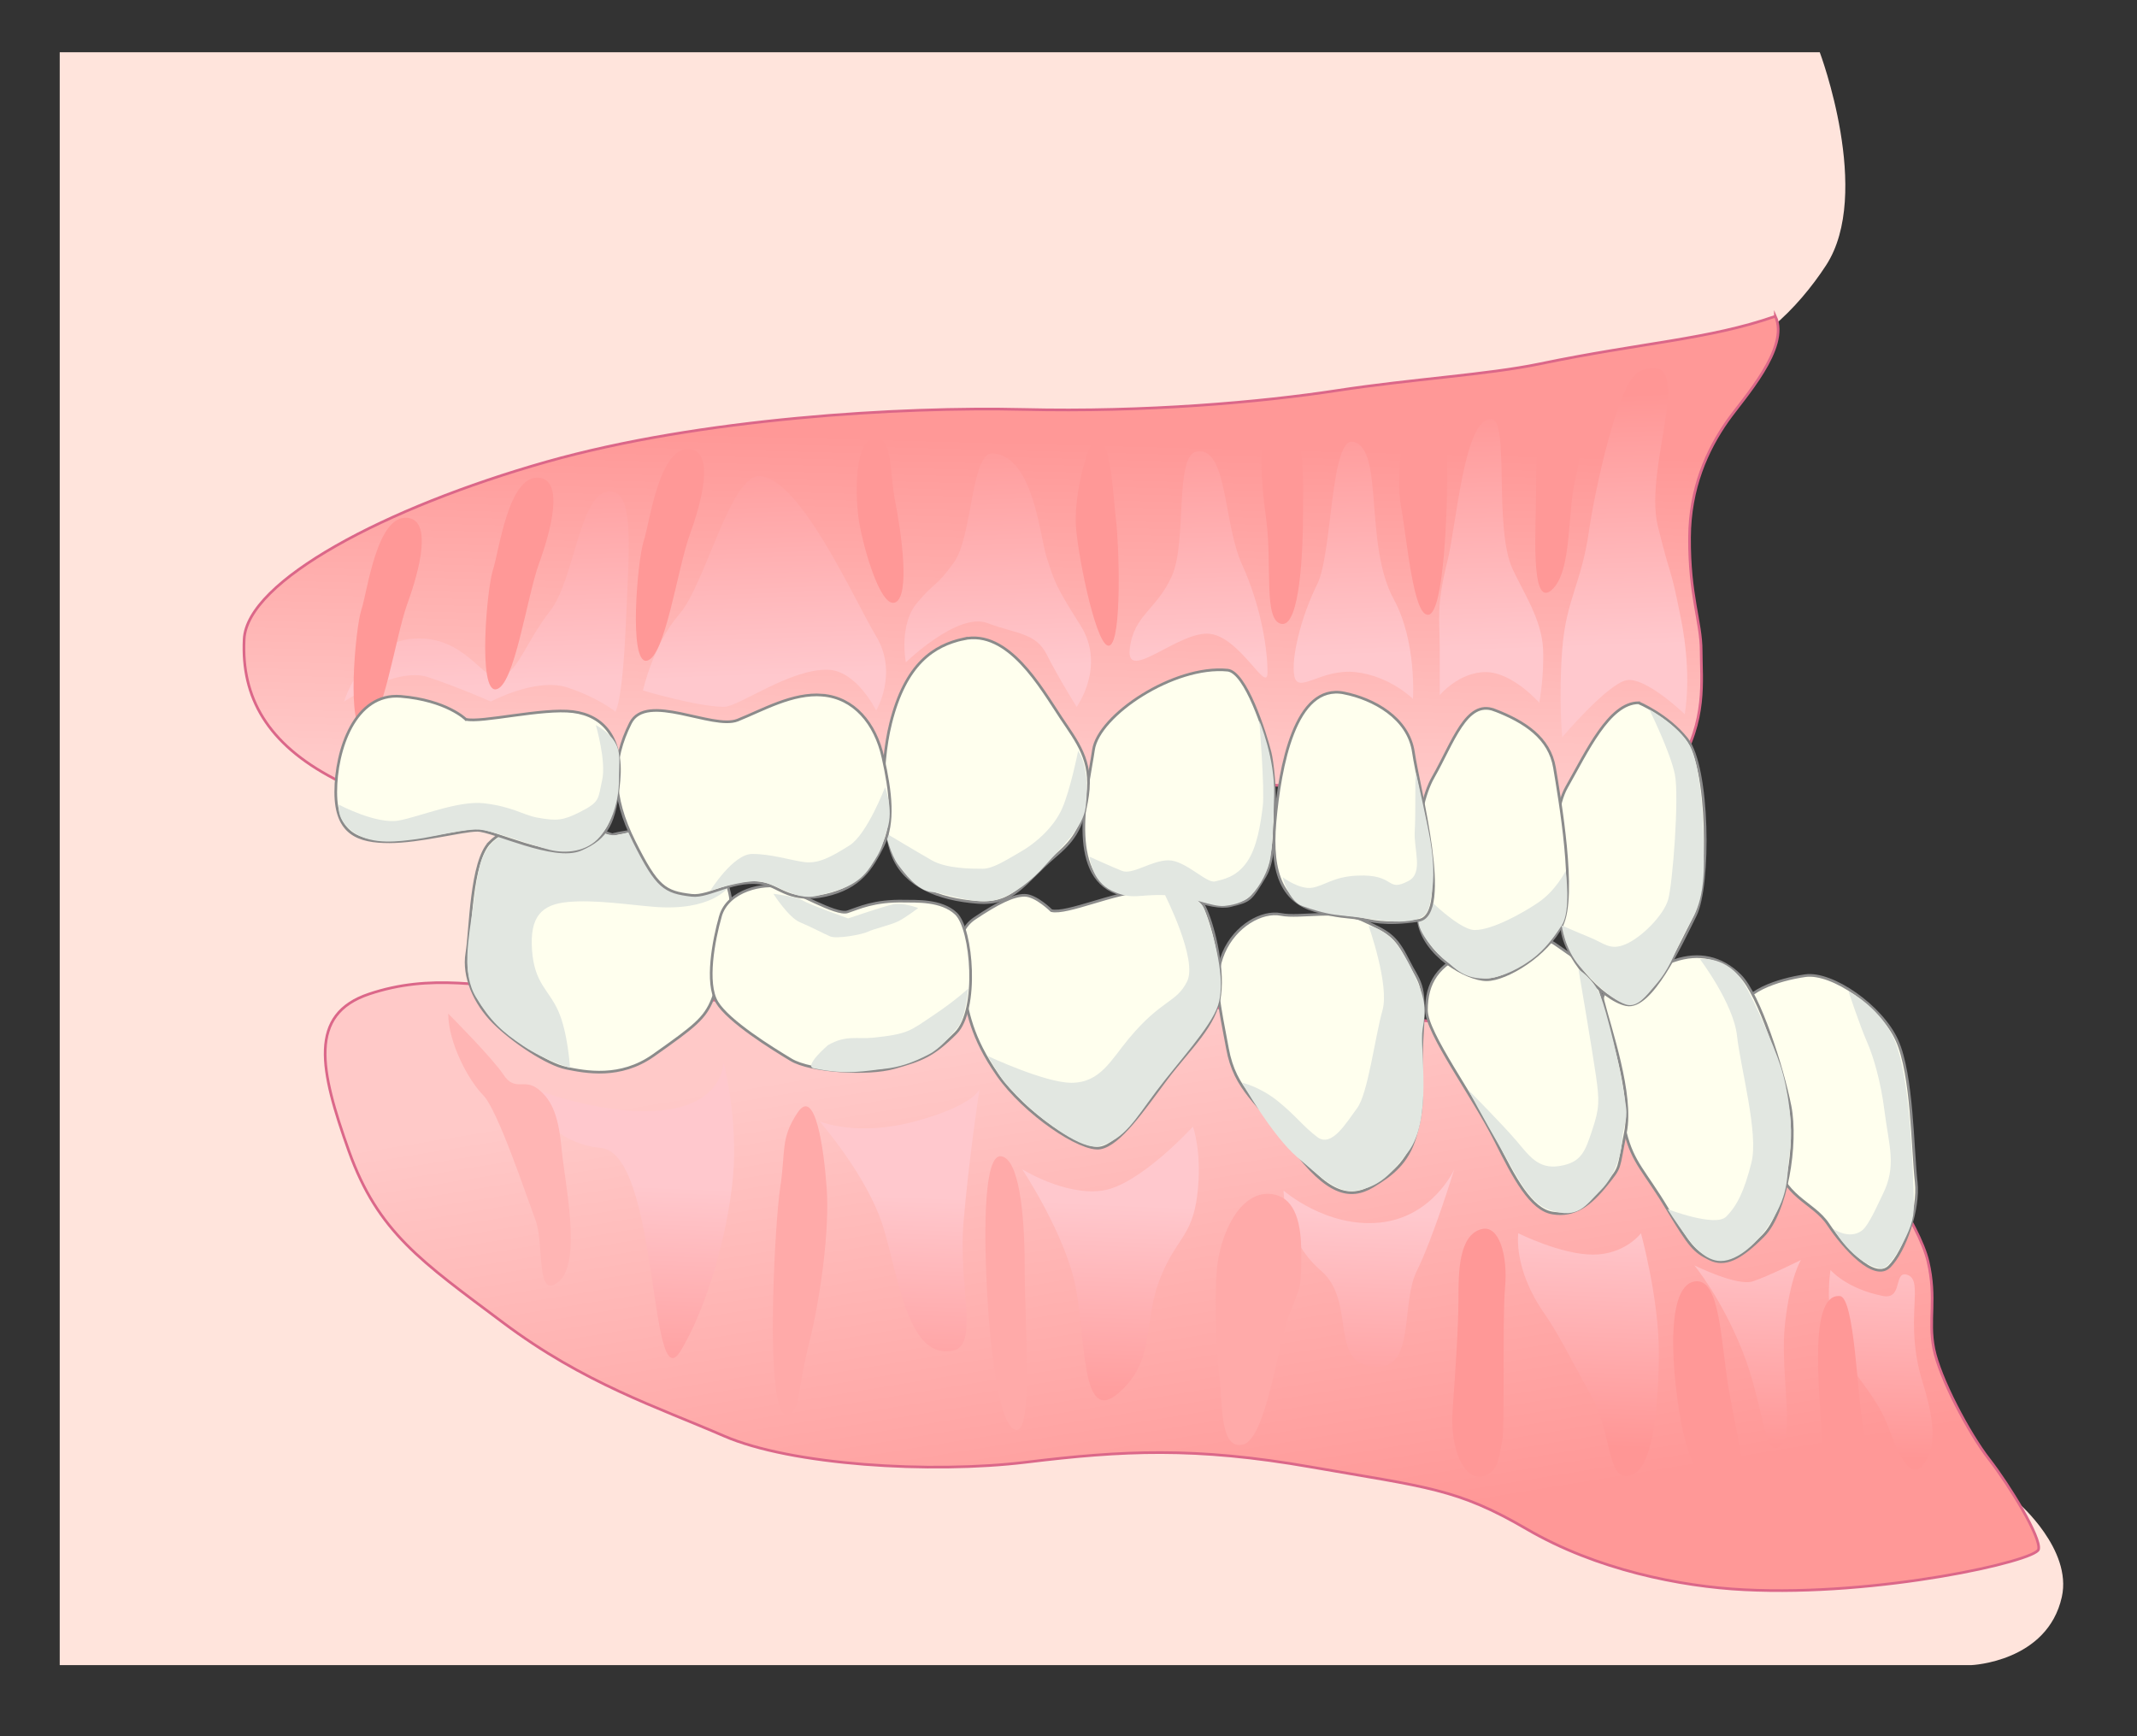
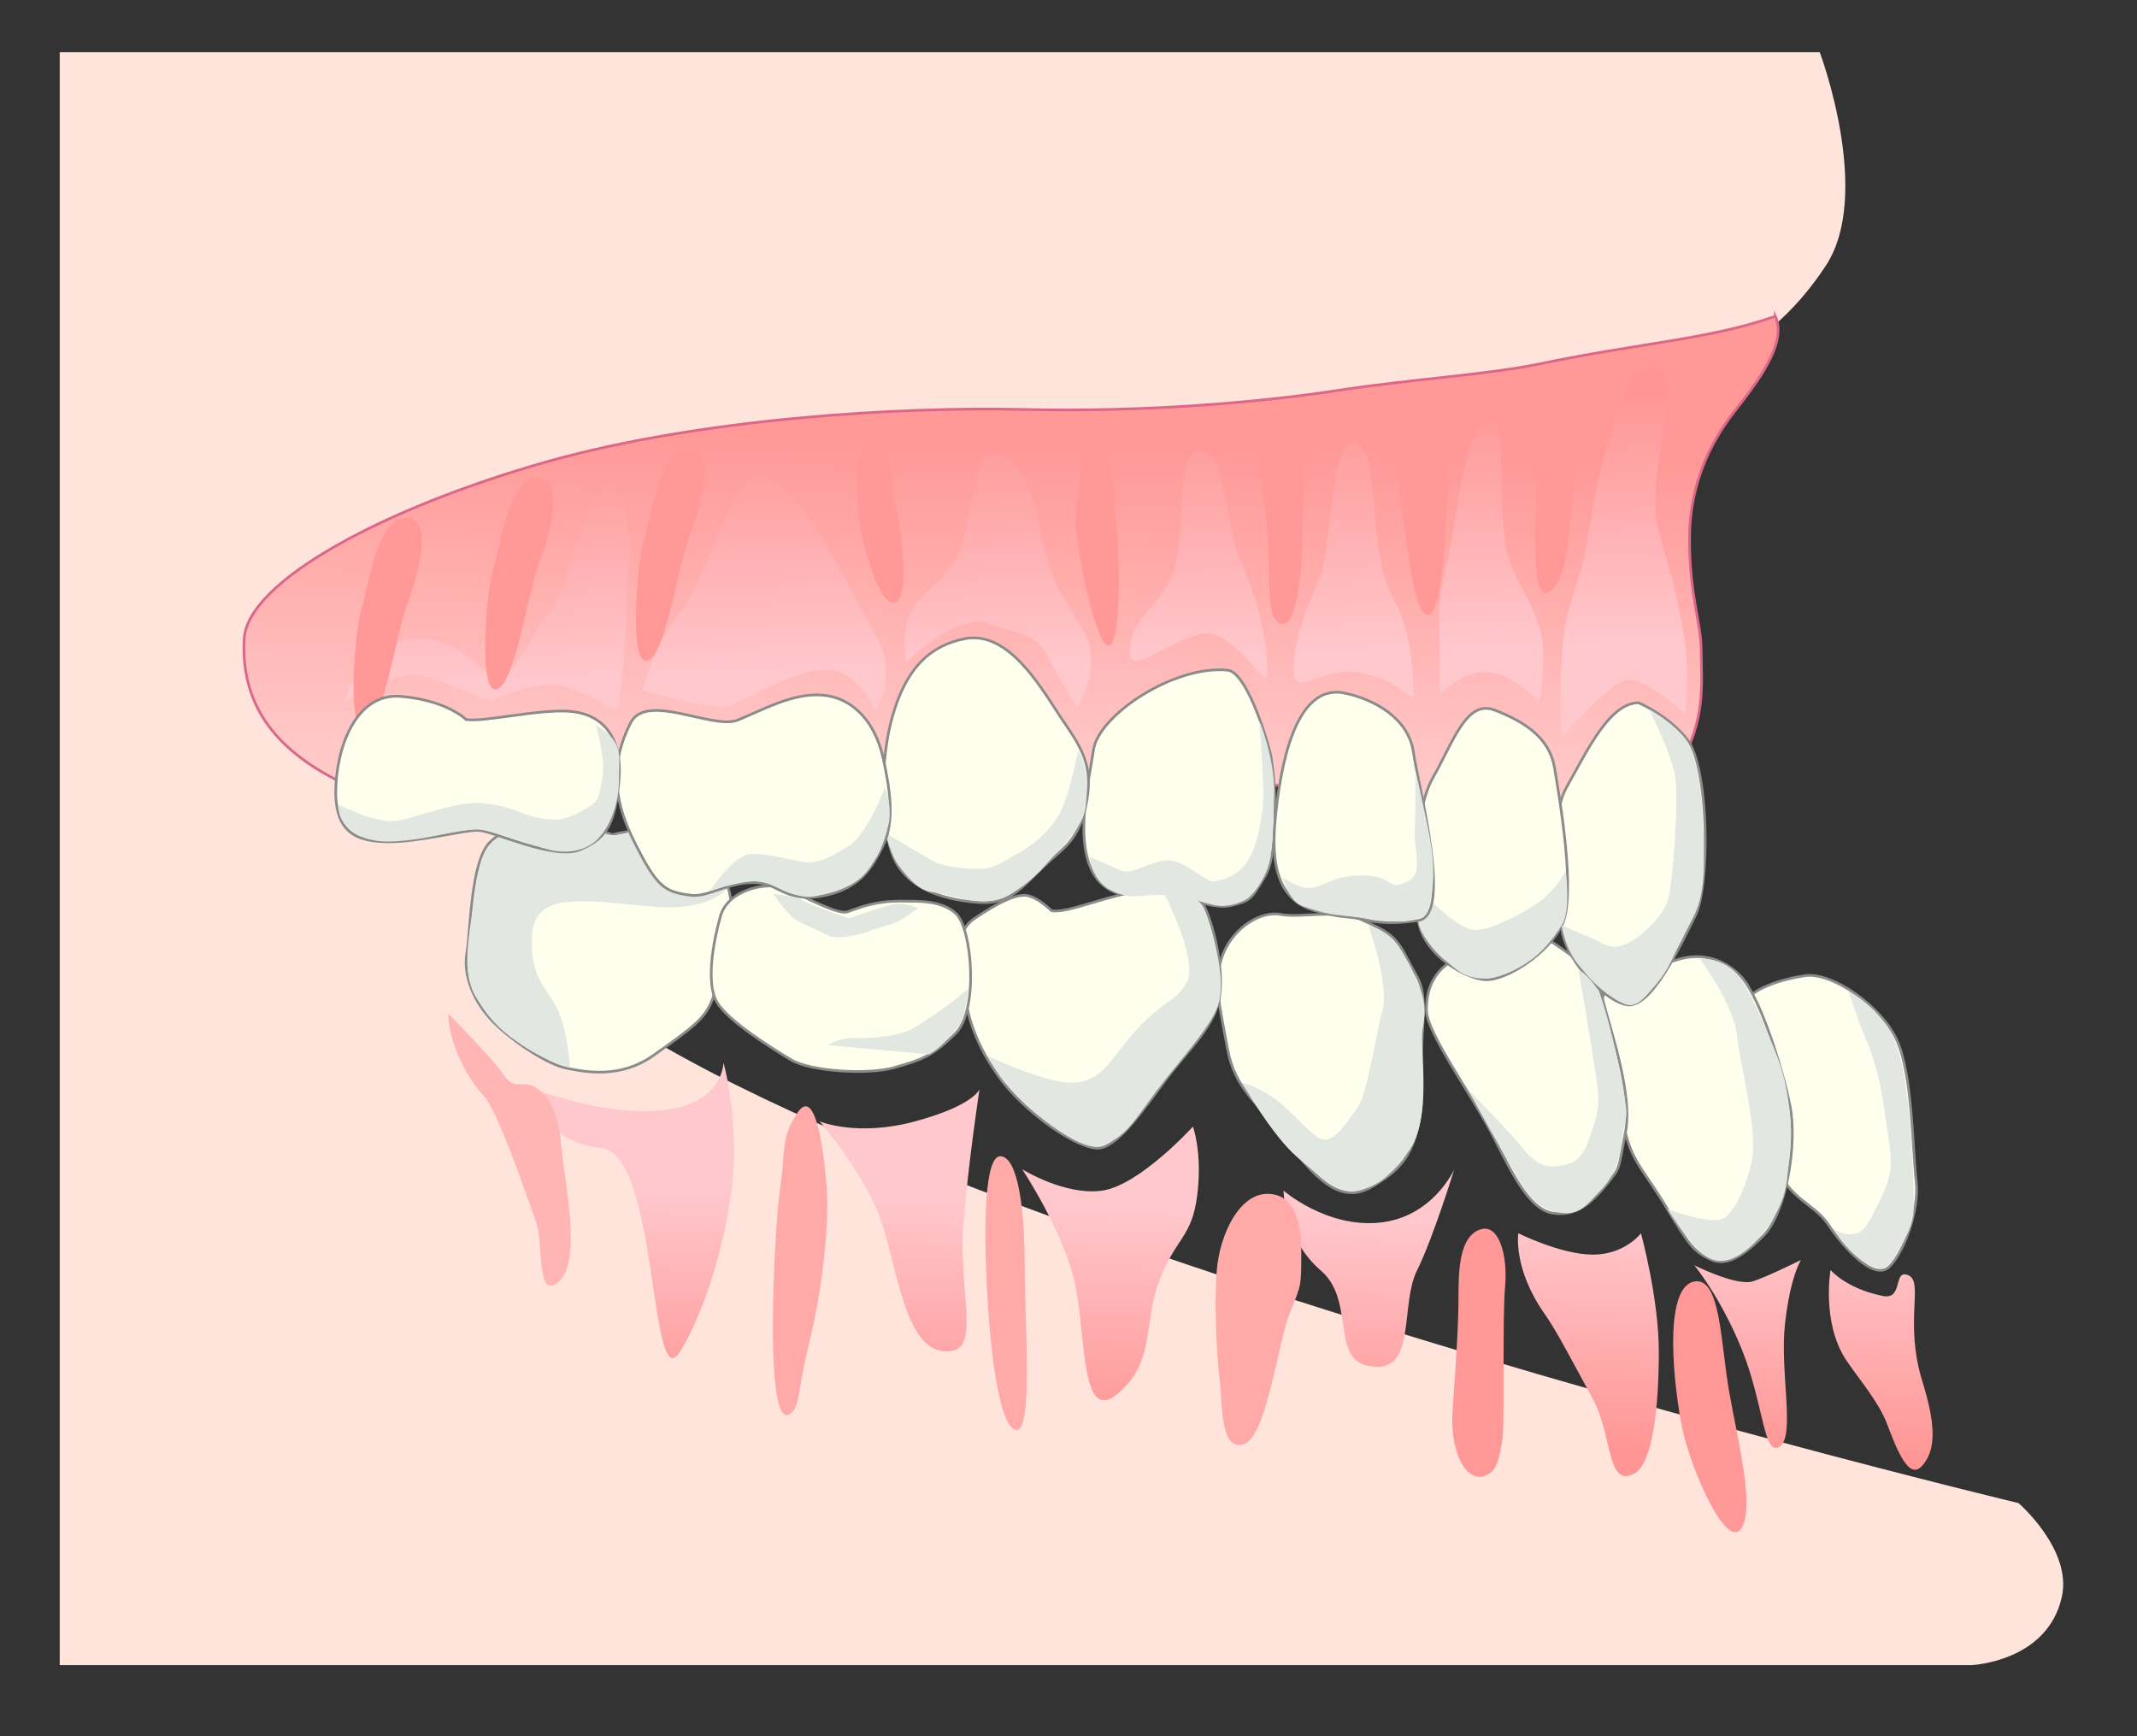
<svg xmlns="http://www.w3.org/2000/svg" xmlns:xlink="http://www.w3.org/1999/xlink" viewBox="0 0 800 650">
  <rect x="0" y="0" width="800" height="650" fill="#333333" stroke="none" />
  <defs>
    <style>
      .cls-1 {
        fill: #ffe;
        stroke: #8b8b8b;
      }

      .cls-1, .cls-2, .cls-3 {
        stroke-miterlimit: 10;
      }

      .cls-4 {
        fill: #ffe4dc;
      }

      .cls-4, .cls-5, .cls-6, .cls-7, .cls-8, .cls-9, .cls-10, .cls-11, .cls-12, .cls-13, .cls-14, .cls-15, .cls-16, .cls-17, .cls-18, .cls-19, .cls-20, .cls-21, .cls-22 {
        stroke-width: 0px;
      }

      .cls-5 {
        fill: url(#_名称未設定グラデーション_279);
      }

      .cls-6 {
        fill: #e2e7e1;
      }

      .cls-2 {
        fill: url(#_名称未設定グラデーション_232-2);
      }

      .cls-2, .cls-3 {
        stroke: #db6789;
      }

      .cls-3 {
        fill: url(#_名称未設定グラデーション_232);
      }

      .cls-7 {
        fill: #ffaaa9;
      }

      .cls-8 {
        fill: url(#_名称未設定グラデーション_279-12);
      }

      .cls-9 {
        fill: url(#_名称未設定グラデーション_279-11);
      }

      .cls-10 {
        fill: url(#_名称未設定グラデーション_279-13);
      }

      .cls-11 {
        fill: url(#_名称未設定グラデーション_279-14);
      }

      .cls-12 {
        fill: url(#_名称未設定グラデーション_279-10);
      }

      .cls-13 {
        fill: url(#_名称未設定グラデーション_279-6);
      }

      .cls-14 {
        fill: url(#_名称未設定グラデーション_279-2);
      }

      .cls-15 {
        fill: url(#_名称未設定グラデーション_279-4);
      }

      .cls-16 {
        fill: url(#_名称未設定グラデーション_279-3);
      }

      .cls-17 {
        fill: url(#_名称未設定グラデーション_279-5);
      }

      .cls-18 {
        fill: url(#_名称未設定グラデーション_279-8);
      }

      .cls-19 {
        fill: url(#_名称未設定グラデーション_279-7);
      }

      .cls-20 {
        fill: url(#_名称未設定グラデーション_279-9);
      }

      .cls-21 {
        fill: #ff9897;
      }

      .cls-22 {
        fill: #ffb5b4;
      }
    </style>
    <linearGradient id="_名称未設定グラデーション_232" data-name="名称未設定グラデーション 232" x1="375.73" y1="289.21" x2="378.96" y2="164.85" gradientUnits="userSpaceOnUse">
      <stop offset="0" stop-color="#ffc9c8" />
      <stop offset="1" stop-color="#ff9897" />
    </linearGradient>
    <linearGradient id="_名称未設定グラデーション_232-2" data-name="名称未設定グラデーション 232" x1="424.98" y1="381.96" x2="457.28" y2="579" xlink:href="#_名称未設定グラデーション_232" />
    <linearGradient id="_名称未設定グラデーション_279" data-name="名称未設定グラデーション 279" x1="604.03" y1="147.68" x2="607.34" y2="242" gradientUnits="userSpaceOnUse">
      <stop offset="0" stop-color="#ff9695" />
      <stop offset="1" stop-color="#ffc8cd" />
    </linearGradient>
    <linearGradient id="_名称未設定グラデーション_279-2" data-name="名称未設定グラデーション 279" x1="554.74" y1="149.41" x2="558.05" y2="243.73" xlink:href="#_名称未設定グラデーション_279" />
    <linearGradient id="_名称未設定グラデーション_279-3" data-name="名称未設定グラデーション 279" x1="503.08" y1="151.23" x2="506.39" y2="245.55" xlink:href="#_名称未設定グラデーション_279" />
    <linearGradient id="_名称未設定グラデーション_279-4" data-name="名称未設定グラデーション 279" x1="445.37" y1="153.25" x2="448.68" y2="247.57" xlink:href="#_名称未設定グラデーション_279" />
    <linearGradient id="_名称未設定グラデーション_279-5" data-name="名称未設定グラデーション 279" x1="370.38" y1="155.88" x2="373.69" y2="250.2" xlink:href="#_名称未設定グラデーション_279" />
    <linearGradient id="_名称未設定グラデーション_279-6" data-name="名称未設定グラデーション 279" x1="282.83" y1="158.96" x2="286.14" y2="253.28" xlink:href="#_名称未設定グラデーション_279" />
    <linearGradient id="_名称未設定グラデーション_279-7" data-name="名称未設定グラデーション 279" x1="179.64" y1="162.58" x2="182.95" y2="256.9" xlink:href="#_名称未設定グラデーション_279" />
    <linearGradient id="_名称未設定グラデーション_279-8" data-name="名称未設定グラデーション 279" x1="230.74" y1="527.62" x2="233.97" y2="443.64" xlink:href="#_名称未設定グラデーション_279" />
    <linearGradient id="_名称未設定グラデーション_279-9" data-name="名称未設定グラデーション 279" x1="332.21" y1="531.52" x2="335.44" y2="447.54" xlink:href="#_名称未設定グラデーション_279" />
    <linearGradient id="_名称未設定グラデーション_279-10" data-name="名称未設定グラデーション 279" x1="412.03" y1="534.59" x2="415.26" y2="450.61" xlink:href="#_名称未設定グラデーション_279" />
    <linearGradient id="_名称未設定グラデーション_279-11" data-name="名称未設定グラデーション 279" x1="508.75" y1="538.31" x2="511.98" y2="454.33" xlink:href="#_名称未設定グラデーション_279" />
    <linearGradient id="_名称未設定グラデーション_279-12" data-name="名称未設定グラデーション 279" x1="592.53" y1="541.54" x2="595.76" y2="457.55" xlink:href="#_名称未設定グラデーション_279" />
    <linearGradient id="_名称未設定グラデーション_279-13" data-name="名称未設定グラデーション 279" x1="651.51" y1="543.8" x2="654.74" y2="459.82" xlink:href="#_名称未設定グラデーション_279" />
    <linearGradient id="_名称未設定グラデーション_279-14" data-name="名称未設定グラデーション 279" x1="702.7" y1="545.77" x2="705.93" y2="461.79" xlink:href="#_名称未設定グラデーション_279" />
  </defs>
  <g id="_肌" data-name="肌">
    <path class="cls-4" d="M22.36,19.56h658.88s19.88,52.89,2.34,79.8c-10.45,16.03-27.6,33.35-45.44,34.94-126.81,11.28-455.17,109.66-452.78,193.28,2.84,99.4,570.28,235.14,570.28,235.14,0,0,20.16,17.38,16.22,35.14-5.41,24.32-33.81,25.52-33.81,25.52H22.36V19.56Z" />
  </g>
  <g id="_歯茎" data-name="歯茎">
    <path class="cls-3" d="M664.63,118.4c5.44,11.98-11.94,30.61-17.99,39.24-7.62,10.89-14.04,25.12-14.15,43.55-.14,21.8,4.35,31.57,4.35,42.46s2.18,26.13-8.71,43.55c-10.89,17.42-34.84,27.22-34.84,27.22,0,0-78.39-25.04-160.04-20.69-81.65,4.35-161.13,1.09-198.14,3.27-37.02,2.18-84.92,7.62-109.96-5.44s-34.84-30.48-33.75-52.26c1.09-21.77,52.92-49.34,113.23-66.41,57.7-16.33,132.82-20.69,178.55-19.6,45.73,1.09,89-2.73,117.31-7.08,28.31-4.35,56.29-5.91,75.88-9.98,38.43-8,63.22-9.11,88.26-17.82Z" />
-     <path class="cls-2" d="M698.9,430.91s19.6,27.22,22.86,41.37c3.27,14.15,0,21.77,2.18,32.66,2.18,10.89,13.06,31.57,20.69,41.37,7.62,9.8,19.6,29.39,18.51,33.75s-59.63,17.66-110.21,15.1c-23.95-1.21-55.28-7.48-81.4-22.72s-37.21-15.61-80.76-23.23-70.57-6.17-106.5-1.81-88.18,1.09-113.23-9.8c-25.04-10.89-52.26-19.6-82.74-42.46-30.48-22.86-46.81-33.75-57.7-64.23-10.89-30.48-15.24-51.17,7.62-58.79,22.86-7.62,42.46-3.27,70.77,0s224.27,4.35,258.02,5.44,152.42,9.8,182.9,25.04,39.19,20.69,48.99,28.31Z" />
    <g>
      <path class="cls-5" d="M613.85,138.99c-8.09,3.26-16.94,45.36-18.98,59.61-2.87,20.06-8.6,25.79-10.03,44.42-1.43,18.63,0,32.96,0,32.96,0,0,16.85-19.87,24.01-21.31s21.84,12.71,21.84,12.71c0,0,2.87-14.33-1.43-35.82-4.3-21.49-2.87-11.46-8.6-34.39-5.73-22.93,15.75-67.26-6.81-58.18Z" />
      <path class="cls-14" d="M558.15,156.85c-10.13,0-12.88,39.53-16.3,53.22-4.3,17.19-2.87,21.49-2.87,32.96v17.19s7.16-8.6,17.19-8.6,20.06,11.46,20.06,11.46c0,0,1.87-9.8,1.43-20.06-.48-11.21-7.72-21.86-11.46-30.09-7.16-15.76-.9-56.09-8.06-56.09Z" />
      <path class="cls-16" d="M506.73,165.42c-8.79-2.2-7.87,41.79-13.6,53.25-6.17,12.34-9.84,27.84-8.6,34.39,1.34,7.04,10.03-2.87,22.93-1.43,12.9,1.43,21.49,10.03,21.49,10.03,0,0,1.43-21.49-7.16-37.26-11.25-20.63-3.59-56.12-15.06-58.98Z" />
      <path class="cls-15" d="M448.18,168.99c-8.65,1.08-3.7,33.64-9.43,46.53-5.73,12.9-14.39,14.61-15.83,27.51s18.63-7.16,30.09-5.73c11.46,1.43,21.49,22.93,21.49,14.33s-2.35-24.46-9.51-40.22c-7.16-15.76-5.35-43.85-16.82-42.42Z" />
      <path class="cls-17" d="M371.77,169.7c-8.3-.75-7.64,31-14.58,40.73-6.95,9.73-6.95,6.95-13.9,15.29-6.95,8.34-4.17,22.24-4.17,22.24,0,0,19.39-18.87,30.51-14.7s18.13,3.58,22.3,11.92c4.17,8.34,11.12,19.46,11.12,19.46,0,0,11.12-15.29,1.39-30.58-9.73-15.29-9.73-16.68-12.51-25.02s-4.87-37.95-20.16-39.34Z" />
      <path class="cls-13" d="M284.65,178.27c-11.16-1.01-20.58,40.5-30.31,51.62-9.73,11.12-13.65,28.63-13.65,28.63,0,0,20.6,6.11,30.33,6.11,5.54,0,24.69-14.29,38.91-13.9,10.76.29,18.07,15.29,18.07,15.29,0,0,8.34-13.9,0-27.8-8.34-13.9-28.06-58.56-43.35-59.95Z" />
      <path class="cls-19" d="M228.24,183.98c-11.25,0-13.08,32.88-22.24,44.65-9.16,11.78-11.78,22.24-18.32,24.86s-13.08-15.7-32.71-14.39c-19.63,1.31-26.17,23.55-26.17,23.55,0,0,19.63-13.08,31.4-9.16s23.55,9.16,23.55,9.16c0,0,17.01-9.16,28.78-5.23s17.82,9.01,17.82,9.01c0,0,2.62-2.62,3.93-32.71,1.31-30.09,3.11-49.74-6.05-49.74Z" />
      <path class="cls-18" d="M194.96,405.8s7.99,21.97,29.95,23.96c21.97,2,17.97,95.85,29.95,75.88,11.98-19.97,19.97-53.92,19.97-73.88s-3.99-33.95-3.99-33.95c0,0,0,15.98-23.96,17.97s-51.92-9.98-51.92-9.98Z" />
      <path class="cls-20" d="M306.78,419.78s18.2,20.72,23.96,39.94c5.99,19.97,9.34,49.25,25.96,45.93,9.98-2,2-23.96,3.99-47.93s5.99-49.92,5.99-49.92c0,0-2,5.99-23.96,11.98-21.97,5.99-35.94,0-35.94,0Z" />
      <path class="cls-12" d="M382.67,437.75s15.98,23.96,19.97,43.93,2,51.92,15.98,39.94,9.3-26.03,15.29-42,12.29-16.16,14.28-32.13c2-15.98-1.61-25.71-1.61-25.71,0,0-19.97,21.97-33.95,23.96s-29.95-7.99-29.95-7.99Z" />
      <path class="cls-9" d="M480.51,445.74s0,17.97,13.98,29.95c13.98,11.98,1.92,36.85,21.97,35.94,13.13-.6,7.99-23.96,13.98-35.94,5.99-11.98,13.98-37.94,13.98-37.94,0,0-7.99,17.97-27.96,19.97-19.97,2-35.94-11.98-35.94-11.98Z" />
      <path class="cls-8" d="M568.38,461.71s-2.02,13.2,9.77,30.05c5,7.14,10,17.14,17.85,31.42,7.94,14.43,5.3,33.77,15.71,28.56,7.14-3.57,9.28-25.73,9.28-45.7s-6.68-44.33-6.68-44.33c0,0-5.99,7.99-17.97,7.99s-27.96-7.99-27.96-7.99Z" />
      <path class="cls-10" d="M674.21,471.7s-3.99,5.99-5.99,23.96c-2,17.97,3.99,41.93-2,45.93s-5.99-15.98-13.98-35.94c-7.99-19.97-17.97-31.95-17.97-31.95,0,0,15.98,7.99,21.97,5.99,5.99-2,17.97-7.99,17.97-7.99Z" />
      <path class="cls-11" d="M685.27,475.45s-3.46,19.88,5.99,33.95c4.34,6.45,12.01,15.4,15.11,23.55,3.93,10.33,8.32,21.5,13.32,15.67,4.7-5.48,5.4-13.93,0-31.33-7.05-22.72.78-37.6-5.48-39.95-5.59-2.09-1.57,9.4-9.4,7.83-13.71-2.74-19.54-9.71-19.54-9.71Z" />
    </g>
    <g>
      <path class="cls-21" d="M258.18,168.14c9.42.94,4.59,19.52,0,32.15s-9.18,45.92-16.07,47.07-3.44-37.89-1.15-44.77,5.74-35.59,17.22-34.44Z" />
      <path class="cls-21" d="M201.77,178.85c9.42.94,4.59,19.52,0,32.15-4.59,12.63-9.18,45.92-16.07,47.07s-3.44-37.89-1.15-44.77,5.74-35.59,17.22-34.44Z" />
      <path class="cls-21" d="M152.5,193.85c9.42.94,4.59,19.52,0,32.15-4.59,12.63-9.18,45.92-16.07,47.07-6.89,1.15-3.44-37.89-1.15-44.77s5.74-35.59,17.22-34.44Z" />
      <path class="cls-21" d="M325.92,164.7c8.59-3.44,6.89,11.48,9.18,22.96s5.74,35.59,0,37.89-12.63-22.96-13.78-32.15-1.15-26.41,4.59-28.7Z" />
      <path class="cls-21" d="M409.73,164.7c6.16-3.08,6.89,20.66,8.04,29.85s2.3,44.77-2.3,47.07-11.48-31-12.63-43.63c-1.15-12.63,4.59-32.15,6.89-33.29Z" />
      <path class="cls-21" d="M479.76,157.81c-9.73-1.22-8.04,19.52-5.74,36.74,2.3,17.22-1.15,37.89,5.74,39.03s8.04-27.55,8.04-41.33,1.15-33.29-8.04-34.44Z" />
      <path class="cls-21" d="M533.71,153.21c-8.74,0-11.48,24.11-9.18,36.74,2.3,12.63,4.59,41.33,10.33,40.18,5.74-1.15,6.89-40.18,6.89-49.37s1.15-27.55-8.04-27.55Z" />
      <path class="cls-21" d="M583.08,138.29c-7.6,2.85-8.04,33.29-8.04,45.92s-2.3,43.63,5.74,36.74c8.04-6.89,5.74-29.85,9.18-42.48,3.44-12.63,2.3-43.63-6.89-40.18Z" />
      <path class="cls-22" d="M167.8,379.49c0,10.9,7.63,25.07,13.08,30.52s16.35,38.15,19.62,46.87,0,30.52,8.72,22.89c8.72-7.63,2.18-37.06,1.09-49.05s-3.27-18.53-8.72-22.89-8.72,1.09-13.08-5.45c-4.36-6.54-20.71-22.89-20.71-22.89Z" />
      <path class="cls-7" d="M296.4,528.8c-6.22,6.22-7.47-17.38-6.99-41.42.36-18.08,1.7-36.41,2.63-42.5,2.18-14.17,0-18.53,6.54-28.34s9.81,13.08,10.9,28.34c1.09,15.26-2.18,40.33-6.54,57.76s-3.27,22.89-6.54,26.16Z" />
      <path class="cls-7" d="M374.88,432.89c6.45,1.08,8.72,20.71,8.72,41.42s3.27,62.12-3.27,61.03c-6.54-1.09-9.81-31.61-10.9-53.4-1.09-21.8-1.09-50.14,5.45-49.05Z" />
      <path class="cls-7" d="M476.24,447.06c-12.06-1.72-19.62,15.26-20.71,28.34-1.09,13.08,0,32.7,1.09,41.42,1.09,8.72,0,26.16,8.72,23.98,8.72-2.18,13.08-38.15,17.44-49.05,4.36-10.9,4.36-9.81,4.36-22.89s-3.27-20.71-10.9-21.8Z" />
      <path class="cls-21" d="M554.71,460.14c6.43-1.61,9.81,9.81,8.72,21.8s0,53.4-1.09,57.76-1.09,11.99-7.63,13.08-11.99-9.81-10.9-25.07,2.18-31.61,2.18-41.42,0-23.98,8.72-26.16Z" />
      <path class="cls-21" d="M634.27,479.76c9.89-1.8,9.81,22.89,13.08,41.42,3.27,18.53,9.81,43.6,4.36,51.23-5.45,7.63-18.53-21.8-21.8-37.06-3.27-15.26-7.63-53.4,4.36-55.58Z" />
-       <path class="cls-21" d="M688.76,485.21c5.54.46,6.54,38.15,8.72,49.05,2.18,10.9,6.54,31.61,2.18,34.88s-17.44-11.99-17.44-26.16-6.54-58.85,6.54-57.76Z" />
    </g>
  </g>
  <g id="_歯" data-name="歯">
    <path class="cls-1" d="M459.56,250.89c-20.14-1.96-48.35,16.91-50.21,29.86s-10.03,44.41,6.88,52.74c11.14,5.49,22.21,0,22.21,0,0,0,14.81,7.4,22.21,5.55s7.4-1.85,12.95-11.1,3.7-38.86,1.85-46.27c-1.85-7.4-9.09-30.12-15.9-30.78Z" />
    <path class="cls-1" d="M651.46,379.6c0-8.35,14.33-12.89,24.35-14.33s28.65,11.46,34.38,24.35c5.73,12.89,5.73,40.11,7.16,53.01,1.12,10.07-4.3,25.79-10.03,31.52-5.73,5.73-17.19-7.16-22.92-15.76-5.73-8.6-17.19-10.03-20.06-25.79-2.87-15.76-12.89-41.54-12.89-53.01Z" />
    <path class="cls-1" d="M599.89,373.87c.89-7.11,18.62-11.46,27.22-14.33s17.19-1.43,24.35,5.73c7.16,7.16,15.76,34.38,18.62,48.71s-1.43,40.11-10.03,48.71-14.33,11.46-20.06,8.6c-5.73-2.87-7.16-4.3-15.76-18.62-8.6-14.33-12.89-17.19-15.76-28.65s-8.96-47.22-8.6-50.14Z" />
    <path class="cls-1" d="M533.99,378.17c0-10.13,4.3-17.19,15.76-21.49s22.92-10.03,32.95-2.87c10.03,7.16,14.33,8.6,17.19,20.06s11.46,35.81,8.6,50.14-1.57,12.52-6.98,19.29c-6.33,7.91-12.19,12.19-20.32,10.83s-14.25-12.93-21.41-27.26c-8.2-16.41-25.79-40.11-25.79-48.71Z" />
    <path class="cls-1" d="M513.93,444.07c-8.69,5.21-17.19,2.87-30.08-14.33-12.89-17.19-21.49-21.49-24.35-37.25s-5.73-25.79-1.43-35.81,14.33-15.76,21.49-14.33c7.16,1.43,21.34-2.21,30.69,2.2s12.1,5.45,16.77,14.78c4.3,8.6,6.7,8.32,5.55,26-1.48,22.76,1.49,25.79-2.84,40.36-2.85,9.61-8.62,14.07-15.79,18.37Z" />
    <path class="cls-1" d="M393.6,340.92c5.73,1.43,24.35-7.16,34.38-7.16s20.06,0,22.92,5.73c2.87,5.73,7.16,21.49,5.73,32.95s-11.46,20.06-20.06,31.52c-8.6,11.46-17.43,24.51-24.69,25.8s-28.32-12.91-38.35-27.24c-10.03-14.33-11.46-24.35-12.89-32.95-1.43-8.6-4.3-20.06,4.3-25.79,8.6-5.73,14.33-8.6,18.62-8.6s10.03,5.73,10.03,5.73Z" />
    <path class="cls-1" d="M360.65,239.21c-10.95,2.43-21.61,9.09-27.22,31.52-4.3,17.2-3.19,39.93,1,49.99,4.5,10.8,16.48,15.95,31.5,17.1,13.72,1.05,17.24-7.19,28.8-17.1,6.3-5.4,10.55-9.85,12.41-22.93,1.87-13.08-4.05-20.25-9.92-29.05-7.48-11.22-19.75-33.26-36.58-29.52Z" />
    <path class="cls-1" d="M613.44,263.11s10.8,4.5,18,13.5c8.44,10.55,8.74,55.03,3.19,66.13-5.55,11.1-16.51,35.24-25.77,33.39-9.25-1.85-24.2-18.58-24.2-29.69s-5.55-38.86,1.85-51.82,15.83-31.52,26.93-31.52Z" />
    <path class="cls-1" d="M559.44,265.81c11.44,4.4,20.65,10.5,22.5,21.6,1.85,11.1,8.27,47.93,2.72,59.04-5.55,11.1-20.73,20.34-28.14,20.34s-23.68-9.24-25.53-22.19c-1.85-12.95-1.85-40.72,5.55-53.67,7.4-12.95,12.39-29.15,22.9-25.11Z" />
    <path class="cls-6" d="M691.99,371.12s4.07,12.43,7.18,19.54c2.12,4.86,4.93,14.27,6.28,25.1,1.68,13.44,4.71,20.7-.71,31.53-1.91,3.82-5.17,11.56-7.79,13.46-4.82,3.48-10.63-.71-10.63-.71,0,0,7.44,13.11,17.71,14.88,3.04.52,7.78-8.25,9.57-12.05,2.83-6.02,3.11-8.62,2.75-17.83-.73-19-2.1-45.94-7.86-57.28-5.76-11.34-16.5-16.65-16.5-16.65Z" />
    <path class="cls-6" d="M636.37,359.07s12.53,16.51,13.89,28.7c1.35,12.19,8.13,36.57,5.42,47.4s-5.42,16.25-9.48,20.32-21.95-2.83-21.95-2.83c0,0,2.57,4.18,7.52,10.93,1.83,2.5,6.58,8.53,12.4,8.5,6.56-.03,14.04-7.02,18.78-14.53,7.23-11.45,5.73-17.09,7.09-26.57s-.78-23.85-3.49-31.98c-2.71-8.13-9.64-23.98-13.5-30.6-6.3-10.8-16.67-9.34-16.67-9.34Z" />
    <path class="cls-6" d="M590.94,363.01s5.15,30.17,6.5,39.65c1.35,9.48,1.35,12.19-1.35,20.32s-4.06,12.19-12.19,13.54c-8.13,1.35-11.51-3.94-16.25-9.48-5.51-6.43-18.07-19.08-18.07-19.08,0,0,5.81,10.86,12.57,22.55,6.21,10.75,10.36,19.96,18,22.5,10.8,3.6,13.34-1.69,18.9-7.2,6.55-6.49,8.15-15.74,8.28-19.78.11-3.39,2.04-6.39,1.42-11.34-1.91-15.14-7.52-36.7-9.57-41.81-2.71-6.77-8.23-9.88-8.23-9.88Z" />
    <path class="cls-6" d="M512.37,346.67s7.87,22.14,5.16,31.62-5.42,31.15-9.48,36.57-9.48,14.9-14.9,10.83-8.13-8.13-14.9-13.54-13.32-6.83-13.32-6.83c0,0,11.22,19.77,20.7,27.9,8.03,6.88,14.75,13.58,21.6,12.6,9.48-1.35,13.98-6.92,19.8-14.4,9.48-12.19,4.3-39.05,5.52-46.09,1.23-7.04,1.38-10.61-2.83-19.88-1.85-4.08-5.3-10.64-8.5-13.82-4.58-4.55-8.86-4.96-8.86-4.96Z" />
    <path class="cls-6" d="M436.13,335.11s12.33,24.22,8.26,32.34c-4.06,8.13-9.47,6.57-21.8,21.36-6.77,8.13-10.71,16.56-21.54,16.56-9.86,0-31.2-9.99-31.2-9.99,0,0,2.85,5.47,5.91,9.41,2.21,2.84,8.14,8.64,8.75,9.19,6.35,5.69,20.63,16.96,27.14,15.1,9.48-2.71,13.1-9.74,21.23-20.57,8.13-10.83,20.34-23.87,23.05-32s.15-21.18-4.88-35.63c-2.67-7.67-14.92-5.78-14.92-5.78Z" />
    <path class="cls-6" d="M617.43,265.62s7.9,15.97,9.57,24.33c1.67,8.36-.84,40.96-2.51,46.81-1.67,5.85-9.88,14.15-15.88,16.72-5.85,2.51-8.06-.34-13.37-2.51s-10.59-4.52-10.59-4.52c0,0,.98,8.79,6.83,15.48,2.93,3.34,10.81,11.99,17.13,14.12,4.38,1.48,7.86-3.5,10.78-6.85,5.85-6.69,6.68-10.81,11.02-19.44,3.36-6.67,7.45-10.5,7.45-27.22s-1.18-33.44-4.52-41.8-15.92-15.13-15.92-15.13Z" />
    <path class="cls-6" d="M531.2,332.98s14.37,15.2,20.91,15.2,17.89-6.32,23.73-10.28c6.7-4.55,10.28-11.87,10.28-11.87,0,0,2.1,15.07-1.47,20.41-1.6,2.39-4.93,7.54-9.48,11.35-5.65,4.73-12.91,8-17.89,8.45-9,.82-12.84-4.09-15.72-6.29-4.13-3.14-10.79-11.11-10.58-15.37s.21-11.62.21-11.62Z" />
    <path class="cls-6" d="M471.43,269.87s2.08,25.73,1.29,32.06c-.79,6.33-2.08,15.4-6.03,20.94-3.96,5.54-8.7,6.33-11.87,7.12s-11.07-7.91-17.4-7.91-13.45,5.54-17.4,3.96-12.08-5.28-12.08-5.28c0,0,.58,9.12,8.31,12.74s9.91,1.21,19.89,1.62,17.54,4.56,22.36,4.03c1.97-.22,6.77-.85,9.85-3.94,3.54-3.56,6.57-9.63,7.22-14.01.95-6.32,1.09-12.26,1.41-23.64.37-13.65-5.54-27.69-5.54-27.69Z" />
    <path class="cls-6" d="M403.6,281.13s-2.86,14.49-6.02,21.61-10,13.01-15.54,16.17c-5.54,3.16-10.28,6.33-14.24,6.33s-13.45,0-18.98-3.16-17.4-10.28-17.4-10.28c0,0,2.06,8.29,4.75,11.87,2.37,3.16,7.23,9.8,12.66,10.28,5.42.49,16.63,5.16,24.54,2.79,6.06-1.82,12.64-6.74,18.18-13.07s13.98-13.73,14.9-21.63c1.77-15.23-2.83-20.9-2.83-20.9Z" />
    <path class="cls-1" d="M183.37,315.37c-7.16,7.16-7.16,32.95-8.6,41.54-1.43,8.6,2.87,18.62,10.03,25.79s20.06,15.76,27.22,17.19,20.11,4.05,32.55-4.74c15.53-10.97,19.3-13.89,22.16-21.05s6.89-22.22,6.89-35.81c0-5.73-4.3-18.62-17.19-24.35s-27.22-1.43-27.22-1.43c0,0-15.76-6.1-24.36-4.67s-15.76,1.8-21.49,7.53Z" />
    <path class="cls-6" d="M272.52,332.28s-6.3,9-27.9,7.2c-9.91-.83-22.05-2.7-31.95-1.8-9.9.9-14.4,5.4-13.5,18s6.24,14.75,9.84,22.85c3.6,8.1,4.38,21.23,4.38,21.23,0,0-9.26-2.67-17.36-8.07s-12.47-9.41-17.87-18.41c-5.4-9-2.75-21.81-1.09-33.7,2.19-15.76,2.57-22.81,12.69-28.01,15.75-8.1,34.16.66,39.39,1.09s9.71-4.45,22.98-.88c16.03,4.31,20.4,20.5,20.4,20.5Z" />
    <path class="cls-1" d="M269.68,343.08c-2.52,8.82-5.59,24.97-1.29,32.13s20.63,17.28,27.79,21.58c7.16,4.3,28.65,5.73,38.68,2.87s14.33-4.3,22.92-12.89c8.6-8.6,6.19-39.02.1-44.74-5.51-5.18-15-4.57-19.31-4.66-11.39-.25-17.01,2.56-21.3,3.99s-19.57-7.89-25.3-9.32-19.43,1.01-22.3,11.04Z" />
-     <path class="cls-6" d="M309.95,391.29c6.65-3.88,10.98-2.22,16.61-2.78,13.54-1.35,14.16-2.61,22.71-8.31s13.23-10.14,13.23-10.14c0,0-1.07,11.26-3.9,14.53s-6.47,7.85-10.86,10.14c-5.87,3.07-11,4.83-16.76,5.42-6.66.68-13.72,2.46-26.37-.2-3.83-.81,5.33-8.65,5.33-8.65Z" />
+     <path class="cls-6" d="M309.95,391.29c6.65-3.88,10.98-2.22,16.61-2.78,13.54-1.35,14.16-2.61,22.71-8.31s13.23-10.14,13.23-10.14c0,0-1.07,11.26-3.9,14.53s-6.47,7.85-10.86,10.14Z" />
    <path class="cls-1" d="M307.92,260.24c-11.18-.94-22.43,5.61-31.78,9.35s-34.2-10.68-40.13,1.13c-7.04,14.03-7.16,27.22,1.43,44.41s11.43,18.86,21.49,20.06c6.76.8,16.37-6.71,27.22-4.3,5.77,1.28,10.03,7.16,22.92,4.3s17.19-10.03,21.49-18.62,2.87-20.06,0-32.95c-2.87-12.89-10.91-22.39-22.65-23.37Z" />
    <path class="cls-6" d="M331.34,294.71s-6.76,17.7-13.37,21.83-11.51,6.97-17.05,6.18c-5.54-.79-12.22-3.02-19.34-3.02s-15.68,13.74-15.68,13.74c0,0,11.96-3.87,17.73-3.5,6.78.44,13.99,7.45,22.1,5.47,8.97-2.19,15.4-3.85,20.15-10.97s3.96-7.12,6.33-14.24-.87-15.5-.87-15.5Z" />
    <path class="cls-1" d="M174.41,269.29c5.73,1.43,28.65-4.3,40.11-2.87,11.46,1.43,18.62,10.03,17.19,25.79s-4.3,21.49-14.33,25.79-32.95-7.16-38.68-7.16-21.49,4.3-32.95,4.3-20.06-2.87-20.06-18.62,7.16-37.25,24.35-35.81,24.35,8.6,24.35,8.6Z" />
    <path class="cls-6" d="M223.05,271.45s3.96,13.45,2.37,20.57-.63,8.15-8.54,12.1c-6.13,3.06-8.5,3.3-15.76,1.97-5.24-.96-9.41-4.16-20-5.37-9.56-1.1-24.28,5.12-31.87,6.47-8.39,1.49-22.32-5.91-22.32-5.91,0,0-1.43,5.76,5.69,10.5s16.86,3.18,23.19,2.39c6.33-.79,18.98-4.27,24.52-3.48,5.54.79,18.98,5.85,25.31,7.44s14.15.73,18.89-4.81,7.15-13.79,7.18-21.1.82-10.47-1.55-14.43c-2.37-3.96-7.12-6.33-7.12-6.33Z" />
    <path class="cls-6" d="M289.52,334.63s5.67,8.86,9.92,10.63,8.86,4.25,11.34,5.31,12.05-.71,14.17-1.77,8.5-2.48,11.34-3.9,7.44-4.96,7.44-4.96c0,0-5.67-2.13-9.21-1.42s-17.01,5.31-17.01,5.31c0,0-14.88-5.31-17.01-6.73s-10.98-2.48-10.98-2.48Z" />
    <path class="cls-1" d="M503.22,259.46c10.89,2.18,24.06,9.25,25.91,22.21,1.85,12.95,14.81,61.07,1.85,62.92-12.95,1.85-17.15.19-22.61-.79-3.8-.68-7.34-.32-16.25-2.92-11.24-3.27-16.66-12.95-14.81-33.31,1.85-20.36,7.4-51.82,25.91-48.12Z" />
    <path class="cls-6" d="M530.05,289.24c-.43,3.97,0,14.2-.44,22.1-.38,6.77,3.33,15.48-2.33,18.46-8.51,4.48-4.63-2.65-19.19-1.99-9.01.41-12.15,3.75-16.89,4.54s-11.07-3.96-11.07-3.96c0,0,2.33,9.04,7.44,10.83,8.04,2.81,11.36,3.18,14.88,3.54,9.41.98,11.18,1.5,16.71,2.05,3.41.34,10.06.58,13.56-1.77,2.54-1.71,2.69-5.76,3.03-7.42.79-3.96,1.47-10.47-.24-20.68-1.18-7.02-5.45-25.72-5.45-25.72Z" />
  </g>
</svg>